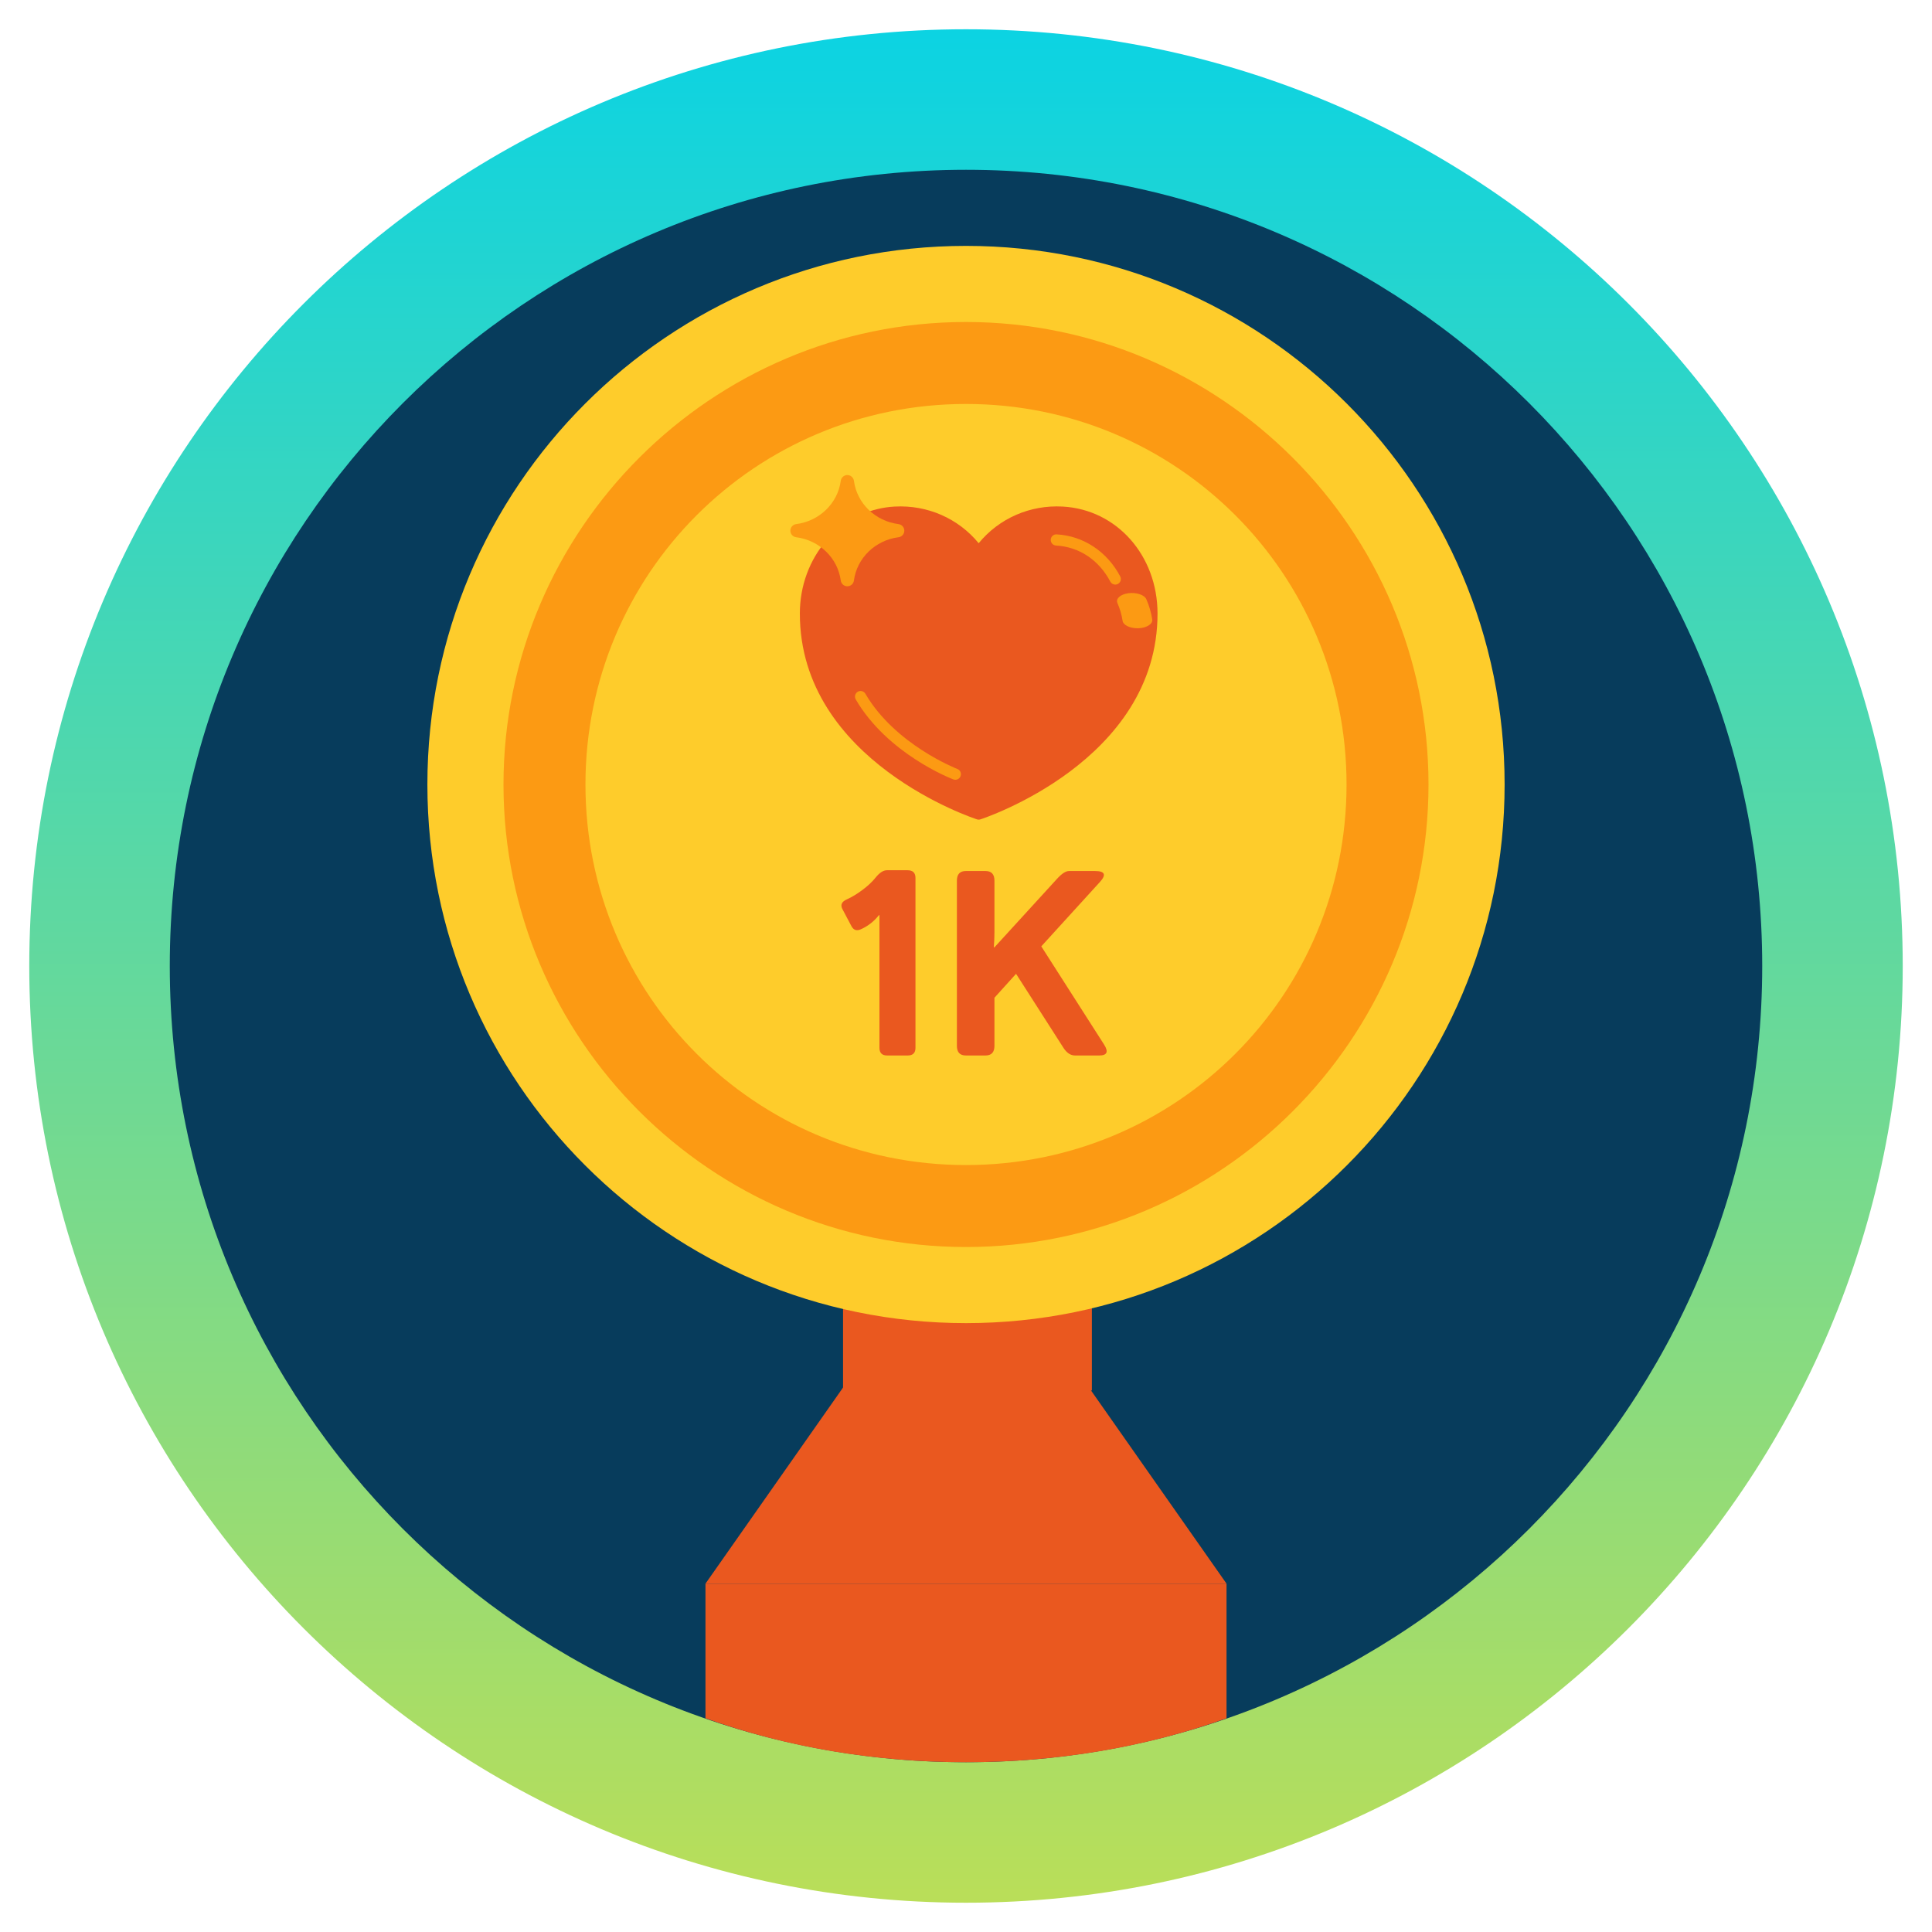
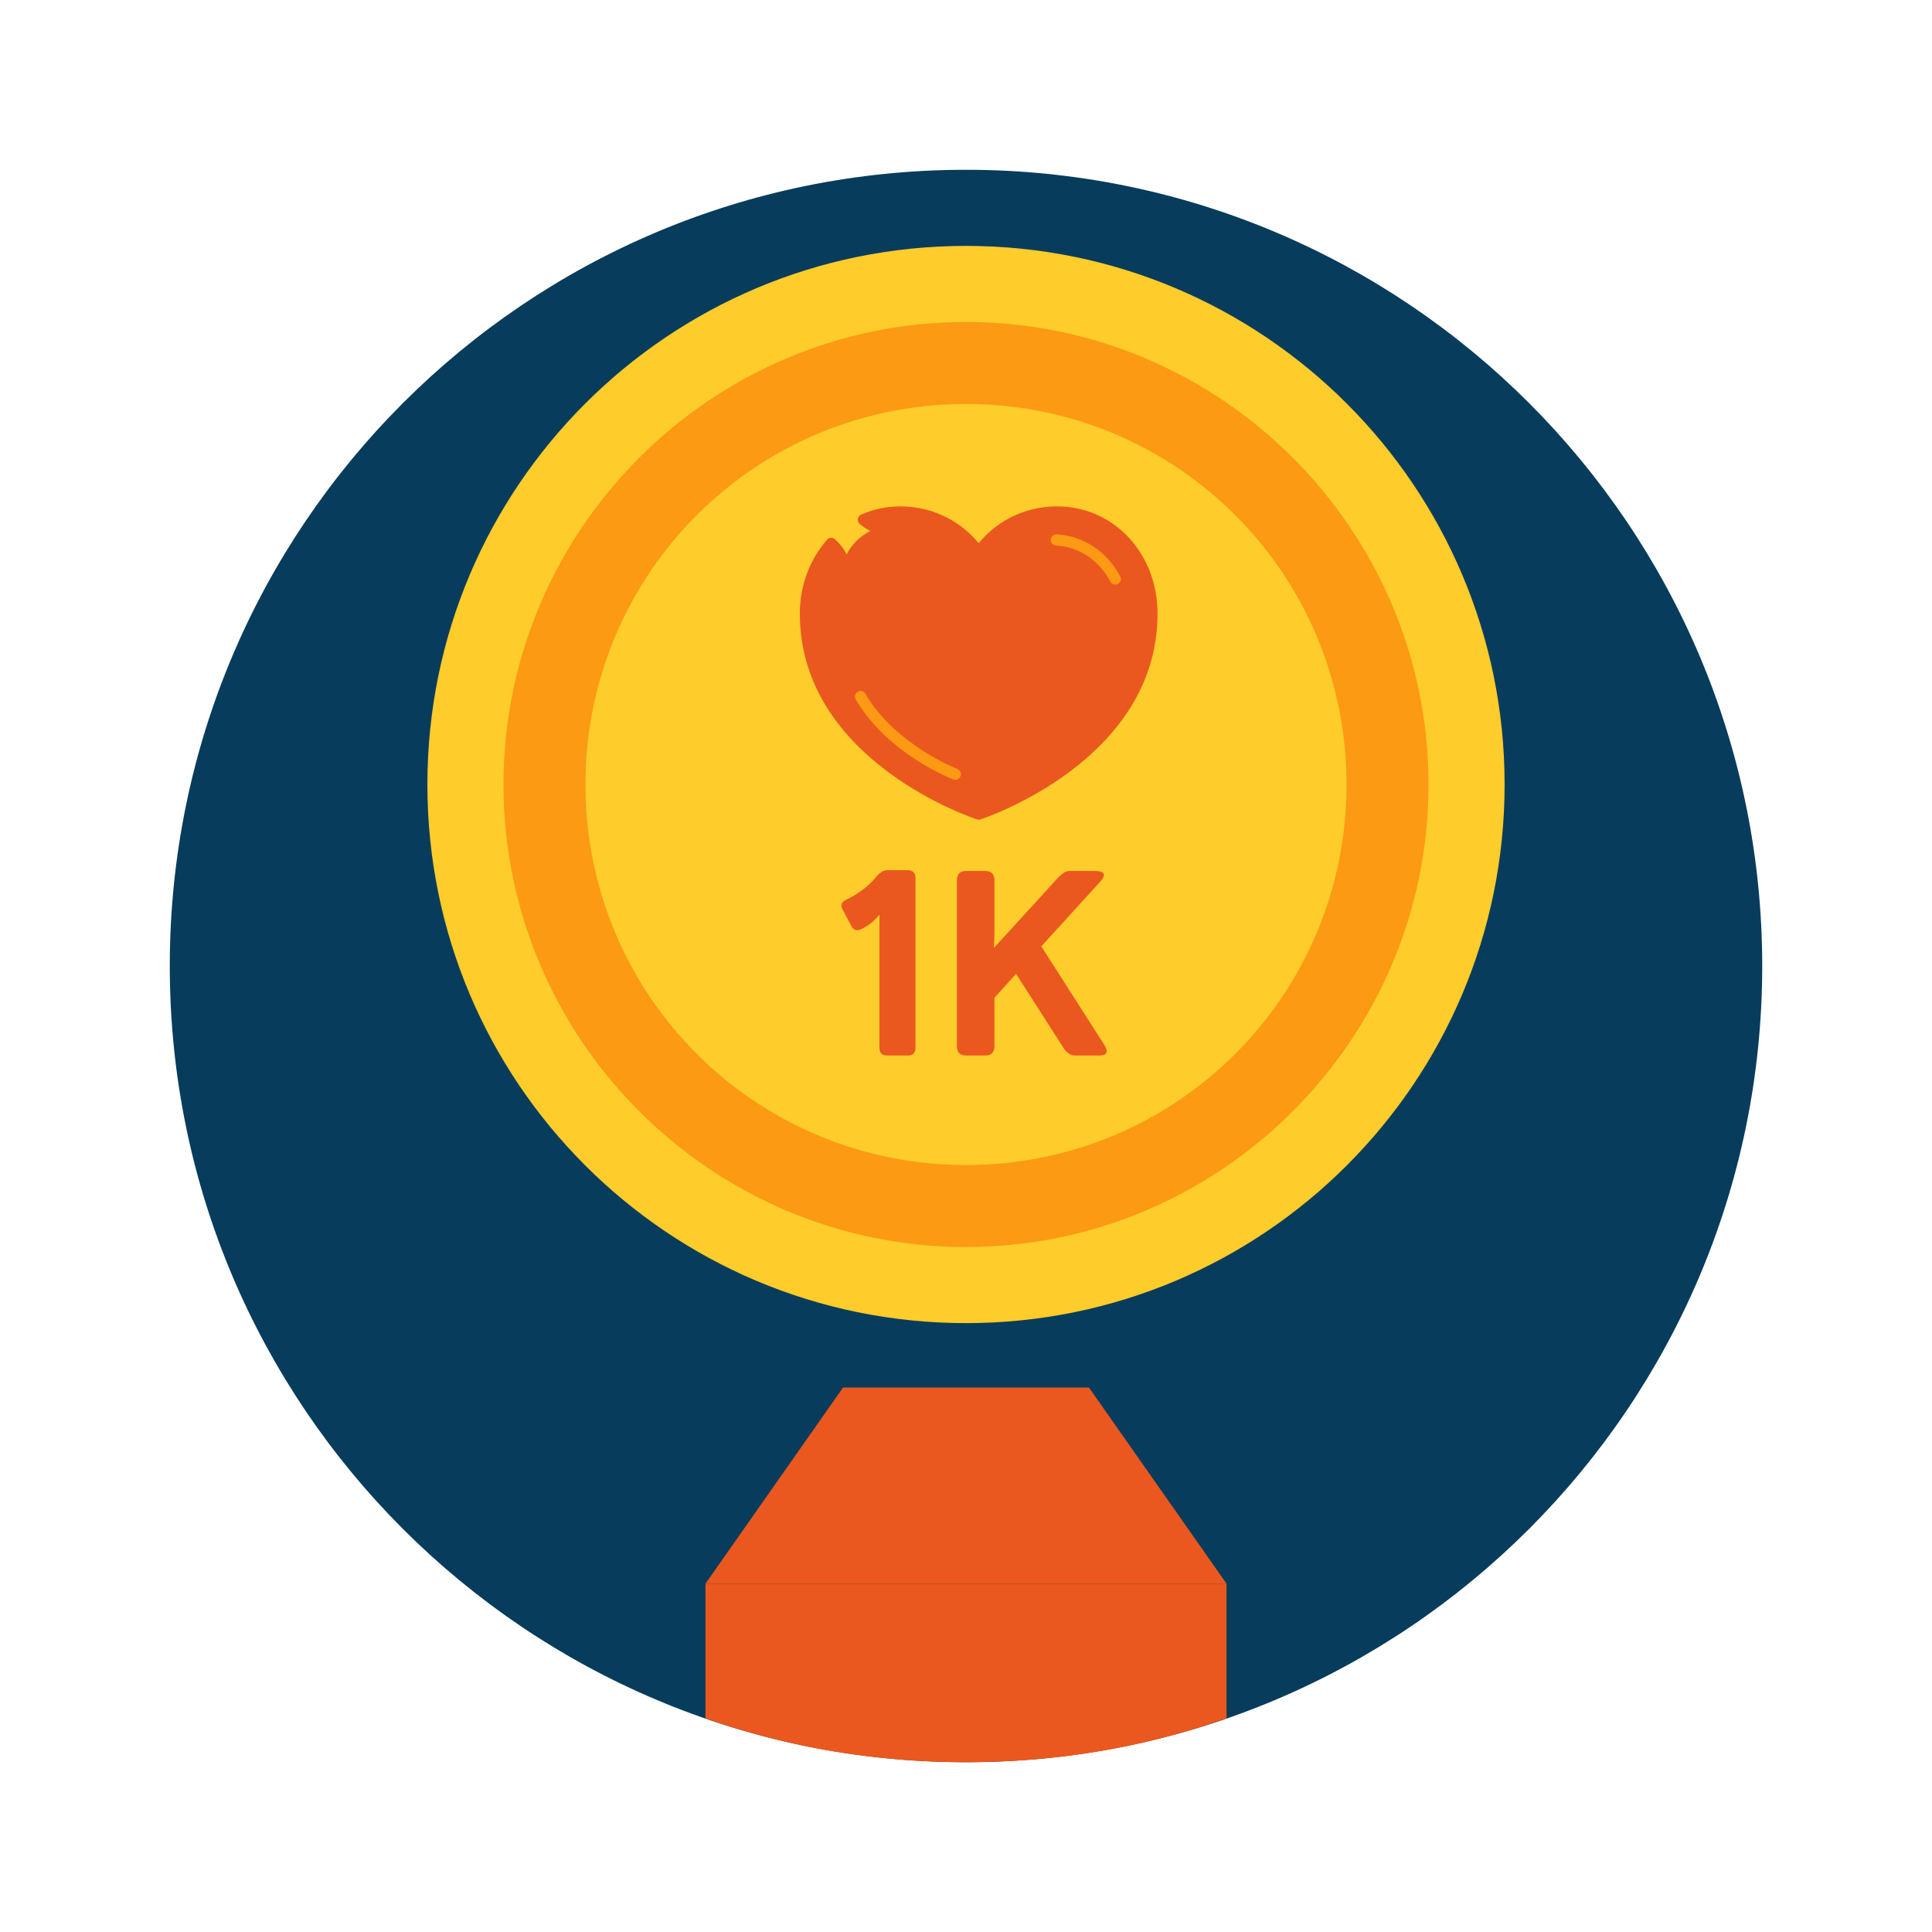
<svg xmlns="http://www.w3.org/2000/svg" xmlns:xlink="http://www.w3.org/1999/xlink" width="66px" height="66px" viewBox="0 0 66 66" version="1.1">
  <defs>
    <linearGradient gradientUnits="objectBoundingBox" x1="0.5" y1="-0.003" x2="0.5" y2="1.001" id="gradient_1">
      <stop offset="0%" stop-color="#0BD3E3" />
      <stop offset="100%" stop-color="#BADE58" />
    </linearGradient>
    <linearGradient gradientUnits="objectBoundingBox" x1="33" y1="47.439" x2="33" y2="38.171" id="gradient_2">
      <stop offset="3.2476E-05%" stop-color="#FE9045" />
      <stop offset="100%" stop-color="#EA581F" />
    </linearGradient>
    <linearGradient gradientUnits="objectBoundingBox" x1="33" y1="54.157" x2="33" y2="47.144" id="gradient_3">
      <stop offset="3.2476E-05%" stop-color="#FE9045" />
      <stop offset="100%" stop-color="#EA581F" />
    </linearGradient>
    <linearGradient gradientUnits="objectBoundingBox" x1="33" y1="8.389" x2="33" y2="45.25" id="gradient_4">
      <stop offset="1.0824999E-05%" stop-color="#FECC2B" />
      <stop offset="100%" stop-color="#FC9A13" />
    </linearGradient>
    <linearGradient gradientUnits="objectBoundingBox" x1="33" y1="42.634" x2="33" y2="11.005" id="gradient_5">
      <stop offset="1.0824999E-05%" stop-color="#8D320E" />
      <stop offset="100%" stop-color="#FC9A13" />
    </linearGradient>
    <linearGradient gradientUnits="objectBoundingBox" x1="32.999" y1="60.255" x2="32.999" y2="54.076" id="gradient_6">
      <stop offset="3.2476E-05%" stop-color="#FE9045" />
      <stop offset="100%" stop-color="#EA581F" />
    </linearGradient>
    <path d="M0 0L66 0L66 66L0 66L0 0L0 0Z" id="path_1" />
    <clipPath id="clip_1">
      <use xlink:href="#path_1" clip-rule="evenodd" fill-rule="evenodd" />
    </clipPath>
  </defs>
  <g id="30like">
    <g id="047-trophy">
      <path d="M0 0L66 0L66 66L0 66L0 0L0 0Z" id="Background" fill="none" fill-rule="evenodd" stroke="none" />
      <g id="Mask-group">
        <path d="M0 0L66 0L66 66L0 66L0 0L0 0Z" id="path_1" fill="none" fill-rule="evenodd" stroke="none" />
        <g clip-path="url(#clip_1)">
          <g id="Group" transform="translate(1 1)">
            <g id="Group">
-               <path d="M0 32C0 14.327 14.327 0 32 0C49.673 0 64 14.327 64 32C64 49.673 49.673 64 32 64C14.327 64 0 49.673 0 32L0 32Z" id="Circle" fill="url(#gradient_1)" fill-rule="evenodd" stroke="none" />
              <path d="M4.8 32C4.8 16.978 16.978 4.8 32 4.8C47.022 4.8 59.2 16.978 59.2 32C59.2 47.022 47.022 59.2 32 59.2C16.978 59.2 4.8 47.022 4.8 32L4.8 32Z" id="Circle#1" fill="#073C5C" fill-rule="evenodd" stroke="none" />
-               <path d="M27.8 37.4L36.3 37.4L36.3 46.5L27.8 46.5L27.8 37.4L27.8 37.4Z" id="Shape" fill="url(#gradient_2)" fill-rule="evenodd" stroke="none" />
              <path d="M36.2 46.4L40.9 53.1L23.1 53.1L27.8 46.4L36.2 46.4L36.2 46.4Z" id="Shape#1" fill="url(#gradient_3)" fill-rule="evenodd" stroke="none" />
              <g id="Group#1" transform="translate(13.6 7.4)">
                <path d="M0 18.4C0 8.238 8.238 0 18.4 0C28.562 0 36.8 8.238 36.8 18.4C36.8 28.562 28.562 36.8 18.4 36.8C8.238 36.8 0 28.562 0 18.4L0 18.4Z" id="Circle#2" fill="url(#gradient_4)" fill-rule="evenodd" stroke="none" />
                <path d="M18.4 5.4C25.6 5.4 31.4 11.2 31.4 18.4C31.4 25.6 25.6 31.4 18.4 31.4C11.2 31.4 5.4 25.6 5.4 18.4C5.4 11.2 11.2 5.4 18.4 5.4M18.4 2.6C9.7 2.6 2.6 9.7 2.6 18.4C2.6 27.1 9.7 34.2 18.4 34.2C27.1 34.2 34.2 27.1 34.2 18.4C34.2 9.7 27.1 2.6 18.4 2.6L18.4 2.6L18.4 2.6Z" id="Shape#2" fill="url(#gradient_5)" fill-rule="evenodd" stroke="none" />
                <g id="1K" transform="translate(13.4 18.6)">
                  <g id="1K" fill="#EA581F">
                    <path d="M0.778 4.056Q0.664 3.841 0.932 3.722Q1.187 3.608 1.463 3.401Q1.74 3.195 1.916 2.975Q2.115 2.729 2.298 2.729L3.006 2.729Q3.274 2.729 3.274 2.993L3.274 8.793Q3.274 9.057 3.01 9.057L2.307 9.057Q2.043 9.057 2.043 8.793L2.043 4.614Q2.043 4.438 2.043 4.263L2.026 4.263Q1.89 4.434 1.727 4.557Q1.564 4.68 1.397 4.75Q1.191 4.838 1.085 4.636L0.778 4.056ZM4.997 9.057Q4.689 9.057 4.689 8.728L4.689 3.085Q4.689 2.755 4.997 2.755L5.665 2.755Q5.972 2.755 5.972 3.085L5.972 4.834Q5.972 5.098 5.95 5.362L5.972 5.362L8.116 3.015Q8.354 2.755 8.521 2.755L9.404 2.755Q9.918 2.755 9.571 3.134L7.572 5.329L9.715 8.68Q9.957 9.057 9.549 9.057L8.727 9.057Q8.498 9.057 8.331 8.798L6.71 6.267L5.972 7.084L5.972 8.726Q5.972 9.057 5.665 9.057L4.997 9.057Z" />
                  </g>
                </g>
              </g>
              <path d="M40.9 53.1L40.9 57.7C38.1 58.7 35.1 59.2 32 59.2C28.9 59.2 25.9 58.7 23.1 57.7L23.1 53.1L40.9 53.1L40.9 53.1Z" id="Shape#3" fill="url(#gradient_6)" fill-rule="evenodd" stroke="none" />
            </g>
          </g>
        </g>
      </g>
    </g>
    <g id="heart" transform="translate(27 16.229)">
      <g id="Group#2">
        <g id="Group#3">
          <path d="M9.303 1.076C8.184 1.014 7.129 1.48 6.433 2.328C5.738 1.48 4.681 1.015 3.563 1.076C3.169 1.097 2.784 1.19 2.417 1.351C2.357 1.378 2.314 1.434 2.305 1.499C2.296 1.564 2.321 1.63 2.371 1.672C2.483 1.766 2.604 1.845 2.732 1.91C2.385 2.086 2.101 2.365 1.923 2.705C1.823 2.514 1.688 2.34 1.524 2.193C1.486 2.158 1.436 2.14 1.385 2.144C1.334 2.147 1.286 2.17 1.253 2.209C0.655 2.89 0.325 3.784 0.324 4.725C0.319 9.786 6.315 11.743 6.376 11.762C6.395 11.768 6.414 11.771 6.434 11.771C6.453 11.771 6.473 11.768 6.491 11.762C6.552 11.743 12.549 9.786 12.543 4.725C12.54 2.744 11.148 1.176 9.303 1.076L9.303 1.076L9.303 1.076Z" id="Shape#4" fill="#EA581F" fill-rule="evenodd" stroke="none" />
-           <path d="M3.893 1.9C3.893 1.786 3.808 1.69 3.695 1.675C2.901 1.574 2.274 0.966 2.171 0.196C2.156 0.084 2.06 0 1.946 0C1.833 0 1.737 0.084 1.722 0.196C1.619 0.966 0.992 1.574 0.198 1.675C0.085 1.69 0 1.786 0 1.9C0 2.013 0.085 2.11 0.198 2.124C0.992 2.225 1.619 2.834 1.722 3.603C1.737 3.716 1.833 3.799 1.946 3.799C2.06 3.799 2.156 3.716 2.171 3.603C2.274 2.834 2.901 2.225 3.695 2.124C3.809 2.11 3.893 2.014 3.893 1.9L3.893 1.9L3.893 1.9Z" id="Shape-2" fill="#FC9A13" fill-rule="evenodd" stroke="none" />
          <path d="M11.099 3.742C11.031 3.742 10.964 3.705 10.93 3.64C10.54 2.9 9.864 2.451 9.075 2.407C8.97 2.402 8.889 2.311 8.895 2.206C8.901 2.101 8.99 2.019 9.096 2.026C10.009 2.076 10.821 2.613 11.268 3.462C11.317 3.555 11.281 3.671 11.188 3.72C11.16 3.735 11.129 3.742 11.099 3.742L11.099 3.742L11.099 3.742Z" id="Shape#5" fill="#FC9A13" fill-rule="evenodd" stroke="none" />
-           <path d="M11.855 5.233C11.593 5.233 11.371 5.123 11.349 4.978C11.319 4.774 11.259 4.57 11.173 4.371C11.108 4.222 11.276 4.072 11.549 4.036C11.821 4.001 12.096 4.093 12.161 4.242C12.259 4.468 12.327 4.7 12.362 4.933C12.385 5.086 12.176 5.22 11.897 5.233C11.883 5.233 11.869 5.233 11.855 5.233L11.855 5.233L11.855 5.233Z" id="Shape#6" fill="#FC9A13" fill-rule="evenodd" stroke="none" />
          <path d="M5.636 10.409C5.613 10.409 5.59 10.405 5.568 10.397C5.477 10.362 3.321 9.524 2.233 7.664C2.18 7.572 2.211 7.455 2.302 7.402C2.393 7.349 2.51 7.38 2.563 7.471C3.581 9.213 5.683 10.031 5.704 10.04C5.803 10.077 5.852 10.188 5.814 10.286C5.785 10.362 5.713 10.409 5.636 10.409L5.636 10.409L5.636 10.409Z" id="Shape#7" fill="#FC9A13" fill-rule="evenodd" stroke="none" />
        </g>
      </g>
    </g>
  </g>
</svg>